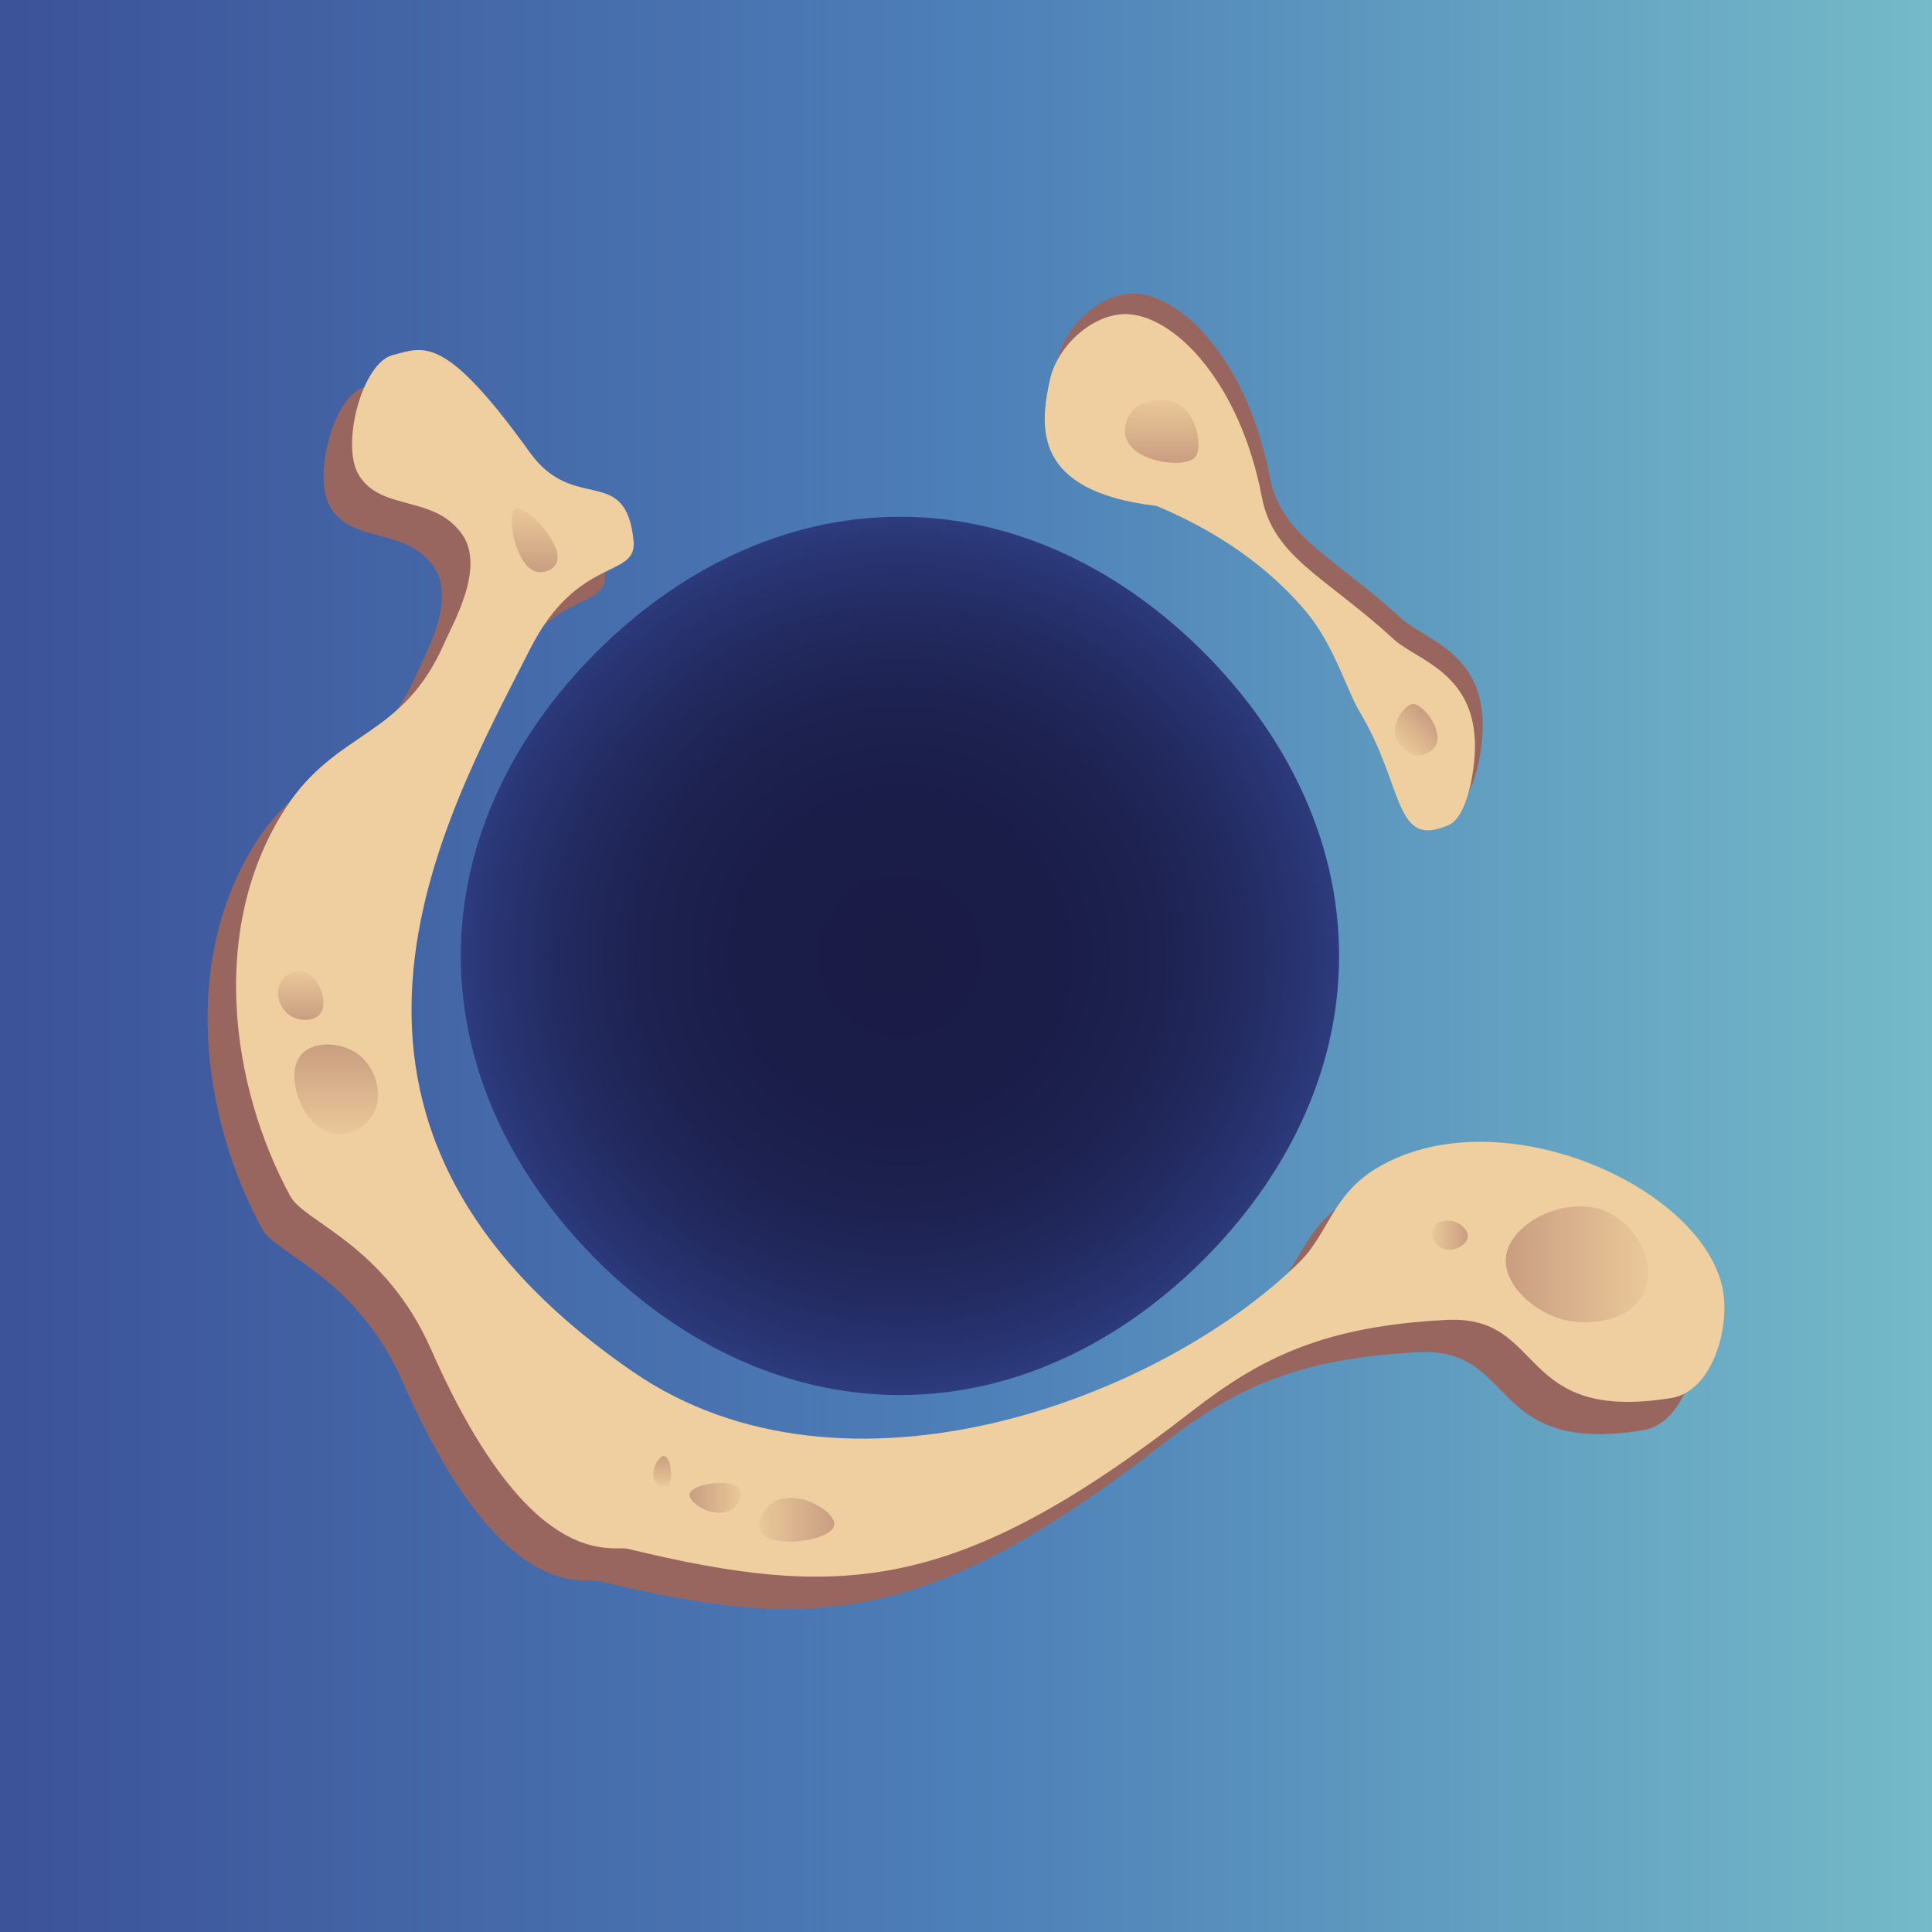
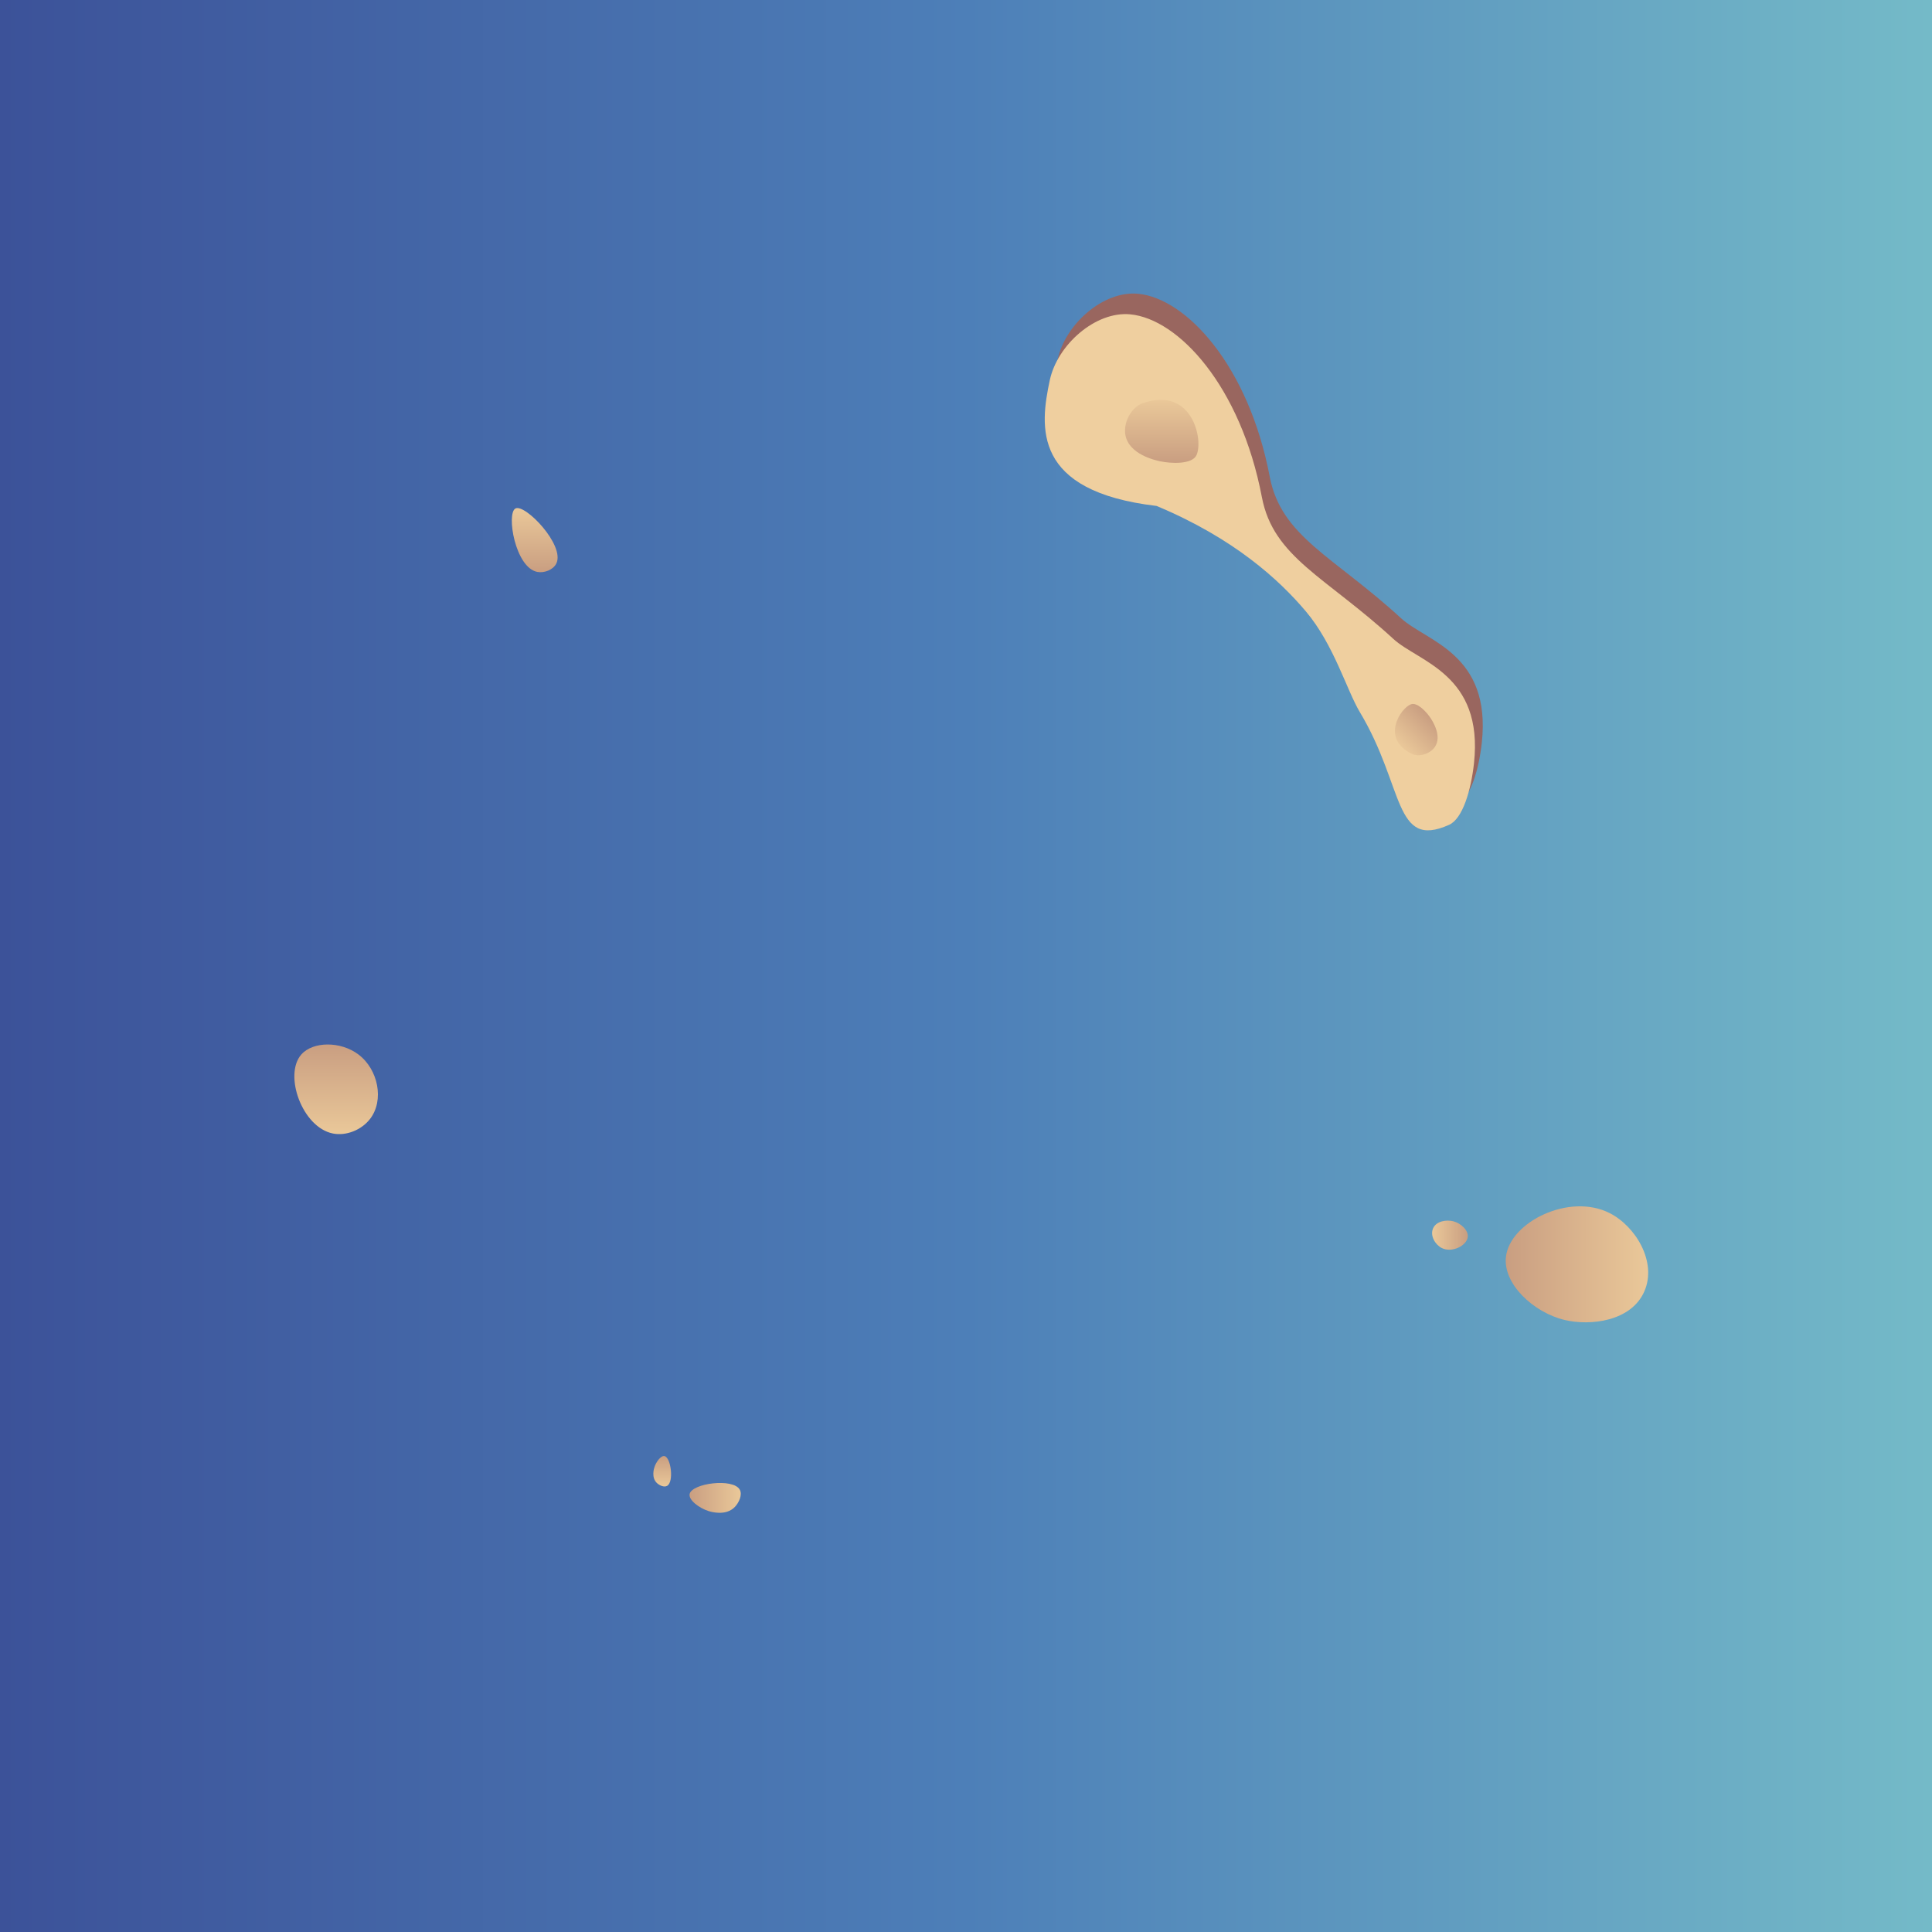
<svg xmlns="http://www.w3.org/2000/svg" xmlns:xlink="http://www.w3.org/1999/xlink" id="a" width="400" height="400" viewBox="0 0 800 800">
  <defs>
    <linearGradient id="b" x1="0" y1="400" x2="800" y2="400" gradientUnits="userSpaceOnUse">
      <stop offset="0" stop-color="#3c5299" />
      <stop offset=".5" stop-color="#4d7fb8" />
      <stop offset="1" stop-color="#74bac8" />
    </linearGradient>
    <radialGradient id="c" cx="372.66" cy="395.82" fx="372.66" fy="395.82" r="181.84" gradientUnits="userSpaceOnUse">
      <stop offset="0" stop-color="#1a1c46" />
      <stop offset=".37" stop-color="#1a1d48" />
      <stop offset=".59" stop-color="#1d2250" />
      <stop offset=".77" stop-color="#222a5f" />
      <stop offset=".93" stop-color="#293573" />
      <stop offset="1" stop-color="#2d3c7e" />
    </radialGradient>
    <linearGradient id="d" x1="623.48" y1="523.52" x2="682.47" y2="523.52" gradientUnits="userSpaceOnUse">
      <stop offset="0" stop-color="#c99e81" />
      <stop offset="1" stop-color="#eac899" />
    </linearGradient>
    <linearGradient id="e" x1="489.44" y1="-1085.4" x2="504.23" y2="-1085.4" gradientTransform="translate(1097.23 -573.95) rotate(-180)" xlink:href="#d" />
    <linearGradient id="f" x1="345.47" y1="629.31" x2="314.36" y2="629.31" xlink:href="#d" />
    <linearGradient id="g" x1="403.12" y1="-1092.81" x2="381.9" y2="-1092.81" gradientTransform="translate(688.64 -472.57) rotate(-180)" xlink:href="#d" />
    <linearGradient id="h" x1="-483.23" y1="-283.76" x2="-495.83" y2="-283.76" gradientTransform="translate(557.97 119.69) rotate(-90)" xlink:href="#d" />
    <linearGradient id="i" x1="139.19" y1="432.5" x2="139.19" y2="469.61" xlink:href="#d" />
    <linearGradient id="j" x1="356.4" y1="-1145.19" x2="356.4" y2="-1125.05" gradientTransform="translate(480.94 -722.86) rotate(-180)" xlink:href="#d" />
    <linearGradient id="k" x1="221.41" y1="236.94" x2="221.41" y2="210.38" xlink:href="#d" />
    <linearGradient id="l" x1="481.04" y1="191.66" x2="481.04" y2="165.54" xlink:href="#d" />
    <linearGradient id="m" x1="-31.34" y1="-881.27" x2="-31.34" y2="-898.58" gradientTransform="translate(1193.47 -348.43) rotate(-135)" xlink:href="#d" />
  </defs>
  <rect y="0" width="800" height="800" style="fill:url(#b);" />
-   <path d="M250.56,237.27c-3.2-32.01-24.66-11.1-42.89-36.49-35.4-49.29-43.89-43.78-56.98-40.33-12.44,3.28-21.33,36.7-14.08,49.29,8.93,15.52,31.23,8.32,42.88,24.75,9.84,13.86-3.6,36.7-7.22,45.03-17.29,39.78-44.62,35.85-65.77,68.44-31.98,49.28-22.91,115,1.94,160.75,5.91,10.88,39.05,19.85,58.26,63.38,41.14,93.25,74.75,81.01,81.3,82.58,87.71,21.13,135.72,19.21,233.67-56.88,28.45-22.1,54.42-35.3,105.63-37.87,41.46-2.07,28.17,42.89,93.06,32.32,17.08-2.78,24.75-30.01,20.96-46.26-9.96-42.66-94.14-79.12-143.83-48.42-17.35,10.72-19.7,27.1-31.08,38.31-57.55,56.7-188.14,105.99-276.09,45.53-150.91-103.75-78.25-228.92-42.64-299.22,19.83-39.16,44.48-28.97,42.88-44.92Z" style="fill:#99665f;" />
  <path d="M482.15,200.98c-51.48-6.06-48.37-32.7-44.21-52.09,3.14-14.66,18.93-28.62,33.31-27.25,19.91,1.89,45.72,29.62,54.51,75.71,4.76,24.97,26.37,32.91,54.51,58.75,10.34,9.49,37.35,14.54,33.31,51.48-1.24,11.3-4.73,22.95-10.3,25.44-23.01,10.3-18.44-15.81-36.94-46.64-5.46-9.09-10.75-28-22.41-41.79-11.03-13.04-29.68-30.19-61.78-43.61Z" style="fill:#99665f;" />
-   <path d="M554.49,395.82c0,49.66-23.54,93.21-56.09,125.75s-76.09,56.09-125.75,56.09-93.21-23.54-125.75-56.09c-32.54-32.54-56.09-76.09-56.09-125.75s23.54-93.21,56.09-125.75c32.54-32.54,76.09-56.09,125.75-56.09s93.21,23.54,125.75,56.09,56.09,76.09,56.09,125.75Z" style="fill:url(#c);" />
-   <path d="M262.34,223.9c-3.2-32.01-24.66-11.1-42.89-36.49-35.4-49.29-43.89-43.78-56.98-40.33-12.44,3.28-21.33,36.7-14.08,49.29,8.93,15.52,31.23,8.32,42.88,24.75,9.84,13.86-3.6,36.7-7.22,45.03-17.29,39.78-44.62,35.85-65.77,68.44-31.98,49.28-22.91,115,1.94,160.75,5.91,10.88,39.05,19.85,58.26,63.38,41.14,93.25,74.75,81.01,81.3,82.58,87.71,21.13,135.72,19.21,233.67-56.88,28.45-22.1,54.42-35.3,105.63-37.87,41.46-2.07,28.17,42.89,93.06,32.32,17.08-2.78,24.75-30.01,20.96-46.26-9.96-42.66-94.14-79.12-143.83-48.42-17.35,10.72-19.7,27.1-31.08,38.31-57.55,56.7-188.14,105.99-276.09,45.53-150.91-103.75-78.25-228.92-42.64-299.22,19.83-39.16,44.48-28.97,42.88-44.92Z" style="fill:#efcf9f;" />
  <path d="M478.91,209.5c-51.48-6.06-48.37-32.7-44.21-52.09,3.14-14.66,18.93-28.62,33.31-27.25,19.91,1.89,45.72,29.62,54.51,75.71,4.76,24.97,26.37,32.91,54.51,58.75,10.34,9.49,37.35,14.54,33.31,51.48-1.24,11.3-4.73,22.95-10.3,25.44-23.01,10.3-18.44-15.81-36.94-46.64-5.46-9.09-10.75-28-22.41-41.79-11.03-13.04-29.68-30.19-61.78-43.61Z" style="fill:#efcf9f;" />
  <path d="M623.58,520.4c1.66-14.38,26.24-26.6,42.98-18.06,10.75,5.48,19.65,20.23,14.33,32.39-5.45,12.45-22.38,14.38-33.02,11.84-12.92-3.1-25.59-14.97-24.29-26.16Z" style="fill:url(#d);" />
  <path d="M607.76,512.24c-.42,3.6-6.58,6.67-10.77,4.53-2.69-1.37-4.92-5.07-3.59-8.12,1.37-3.12,5.61-3.61,8.28-2.97,3.24.78,6.41,3.75,6.09,6.56Z" style="fill:url(#e);" />
-   <path d="M314.99,634.33c4.08,7.16,28.99,3.89,30.42-2.64.81-3.71-5.92-8.64-11.43-10.37-1.22-.38-10.46-3.29-16,2.46-2.48,2.58-4.76,7.44-2.99,10.55Z" style="fill:url(#f);" />
  <path d="M306.31,616.82c-2.78-4.88-19.77-2.65-20.74,1.8-.55,2.53,4.04,5.89,7.79,7.07.83.26,7.13,2.24,10.91-1.68,1.69-1.76,3.25-5.07,2.04-7.19Z" style="fill:url(#g);" />
  <path d="M276.24,615.26c2.9-1.65,1.57-11.74-1.07-12.32-1.5-.33-3.5,2.4-4.2,4.63-.16.5-1.33,4.23,1,6.48,1.04,1.01,3.01,1.93,4.27,1.21Z" style="fill:url(#h);" />
  <path d="M124.78,436.63c-7.41,8.4.32,30.16,13.03,32.72,5.56,1.12,11.92-1.46,15.45-6.06,5.91-7.71,3.36-20.47-4.85-26.66-7.37-5.56-18.82-5.45-23.63,0Z" style="fill:url(#i);" />
-   <path d="M132.37,420.09c4.02-4.56-.17-16.37-7.07-17.76-3.02-.61-6.47.8-8.39,3.29-3.21,4.18-1.83,11.11,2.63,14.47,4,3.02,10.22,2.96,12.83,0Z" style="fill:url(#j);" />
  <path d="M213.44,210.55c-3.85,2.01-.15,24.51,9.05,26.27,2.87.55,6.6-.86,7.88-3.5,3.66-7.57-12.97-24.84-16.93-22.77Z" style="fill:url(#k);" />
  <path d="M473.17,166.95c20.46-7.18,25.25,15.17,22.26,21.54-1.82,3.88-10.55,3.49-15.08,2.51-1.85-.4-12.96-2.78-14.36-10.95-.91-5.32,2.6-11.5,7.18-13.1Z" style="fill:url(#l);" />
  <path d="M584.59,312.16c-12.96-6.23-4.72-18.94-.34-20.53,2.67-.96,6.58,3.31,8.24,5.89.68,1.06,4.77,7.38,1.6,11.86-2.07,2.92-6.61,4.17-9.51,2.78Z" style="fill:url(#m);" />
</svg>